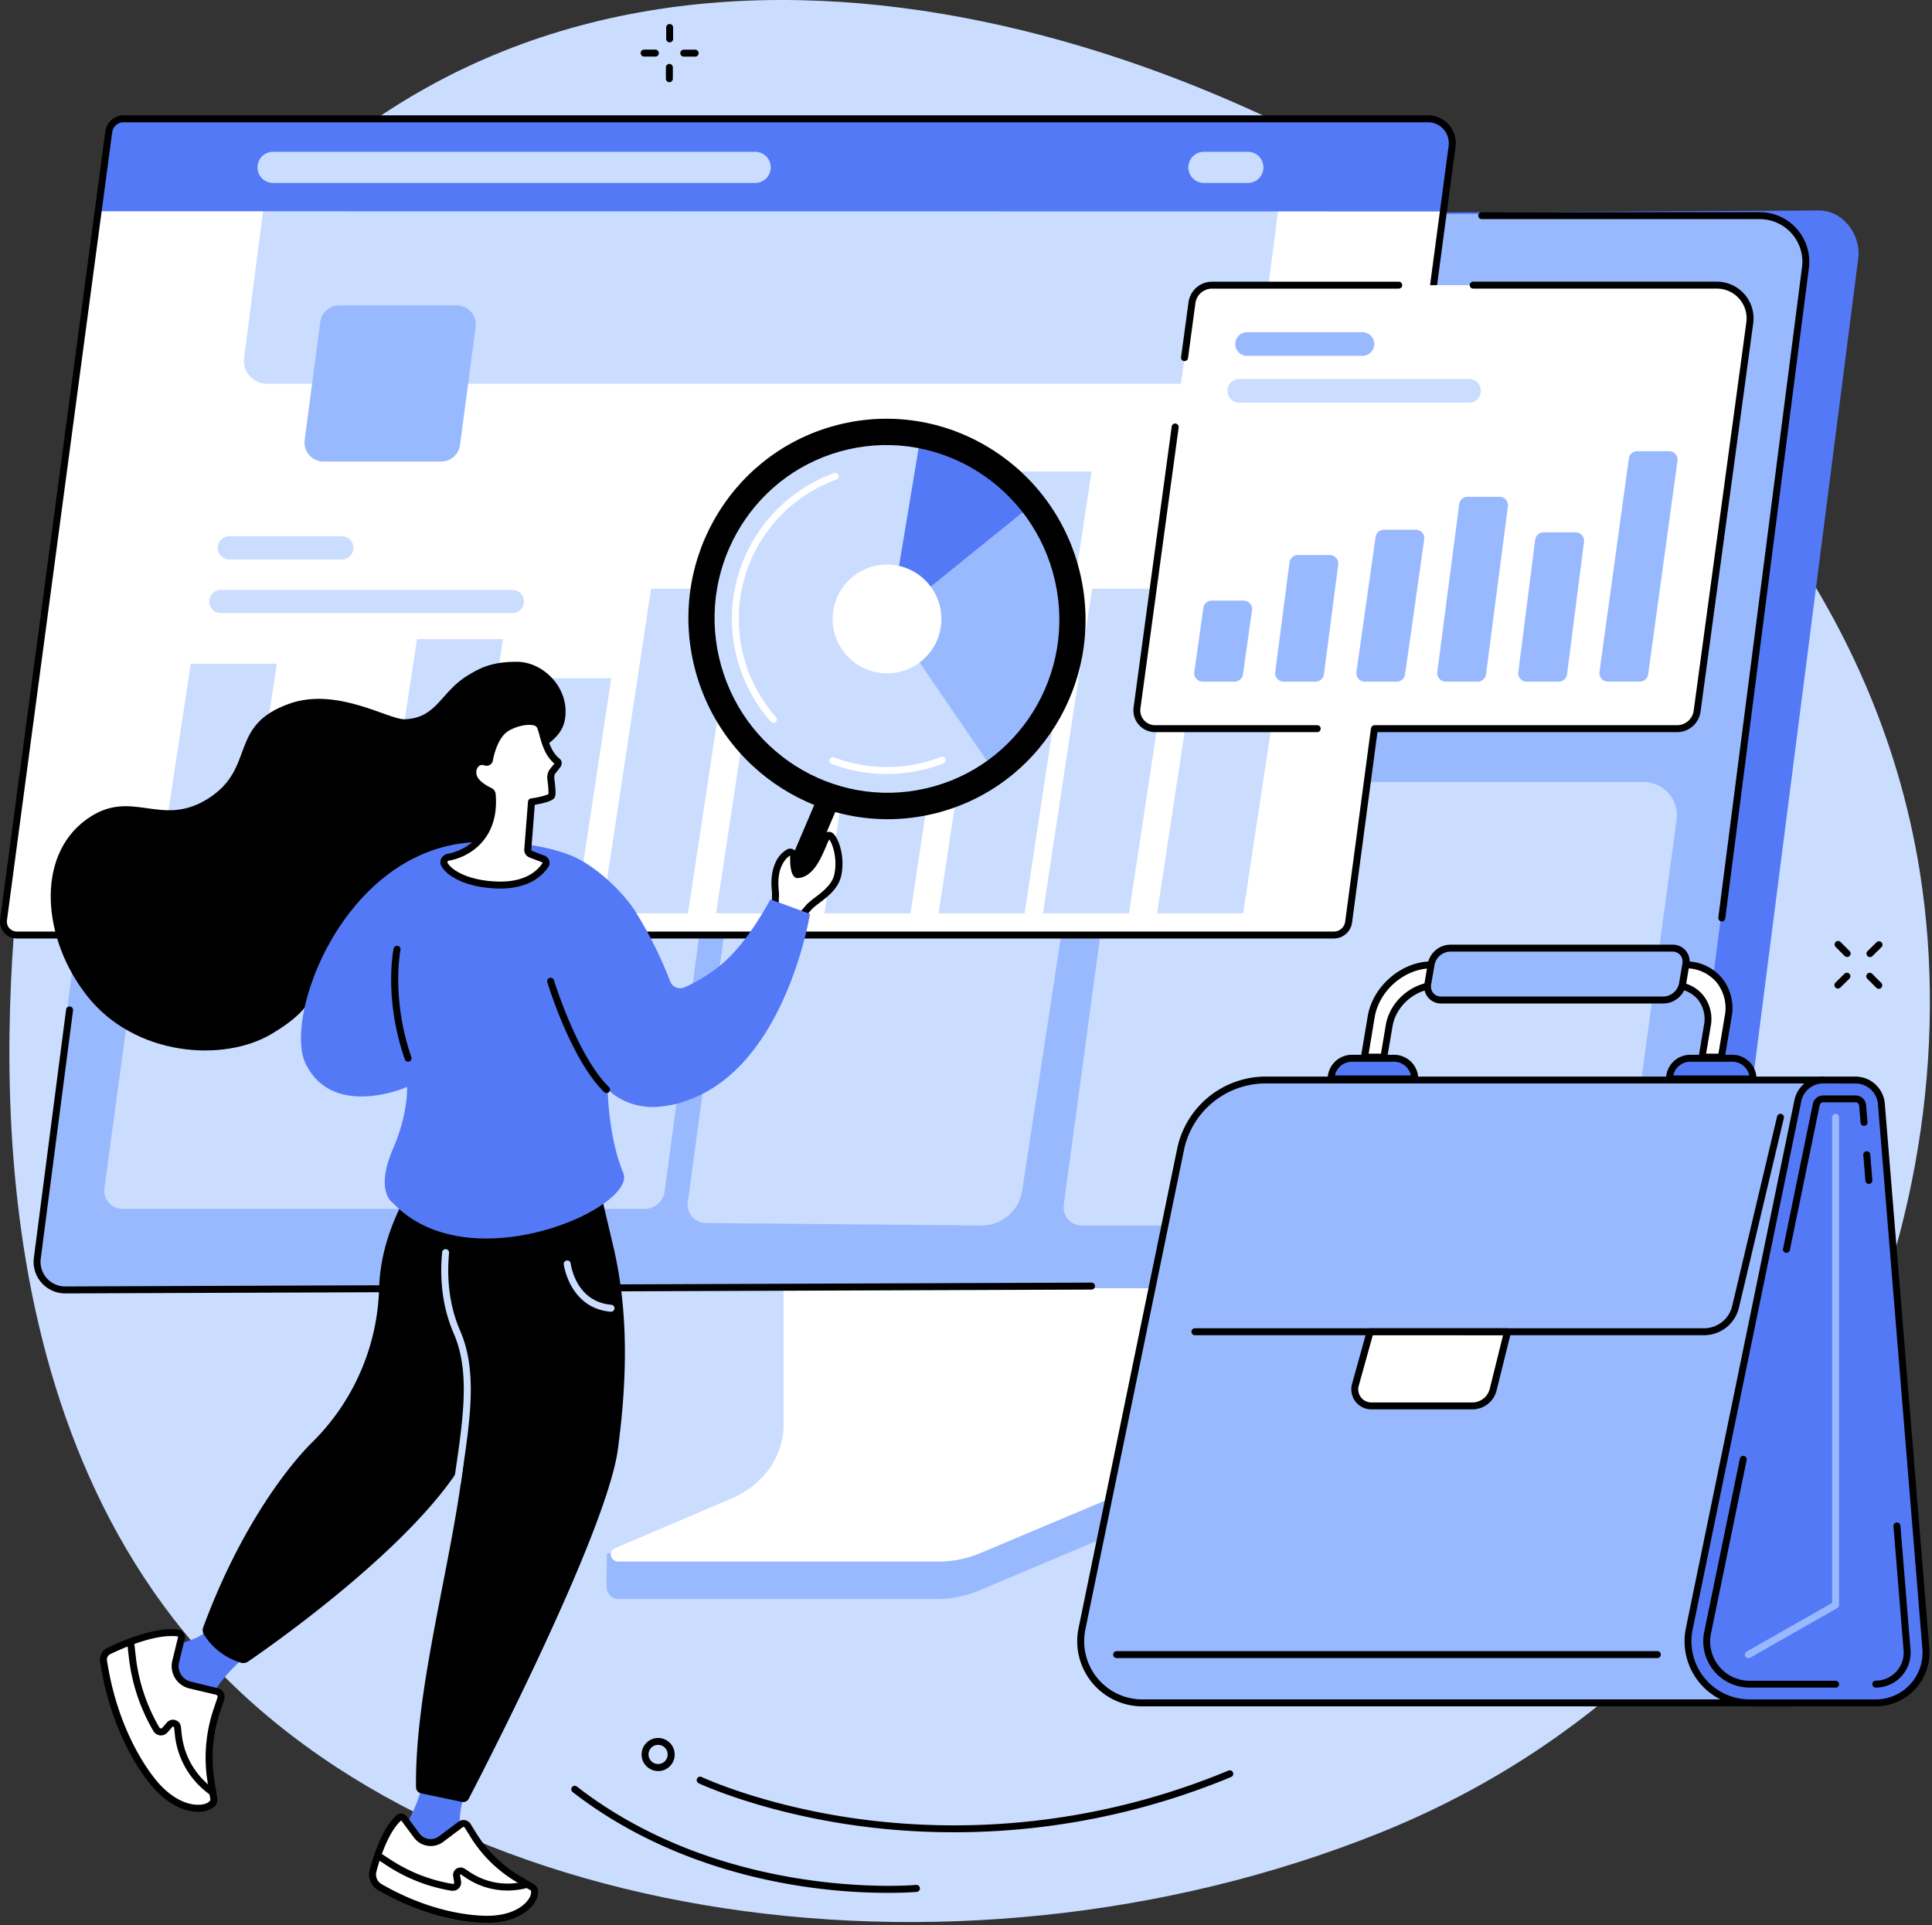
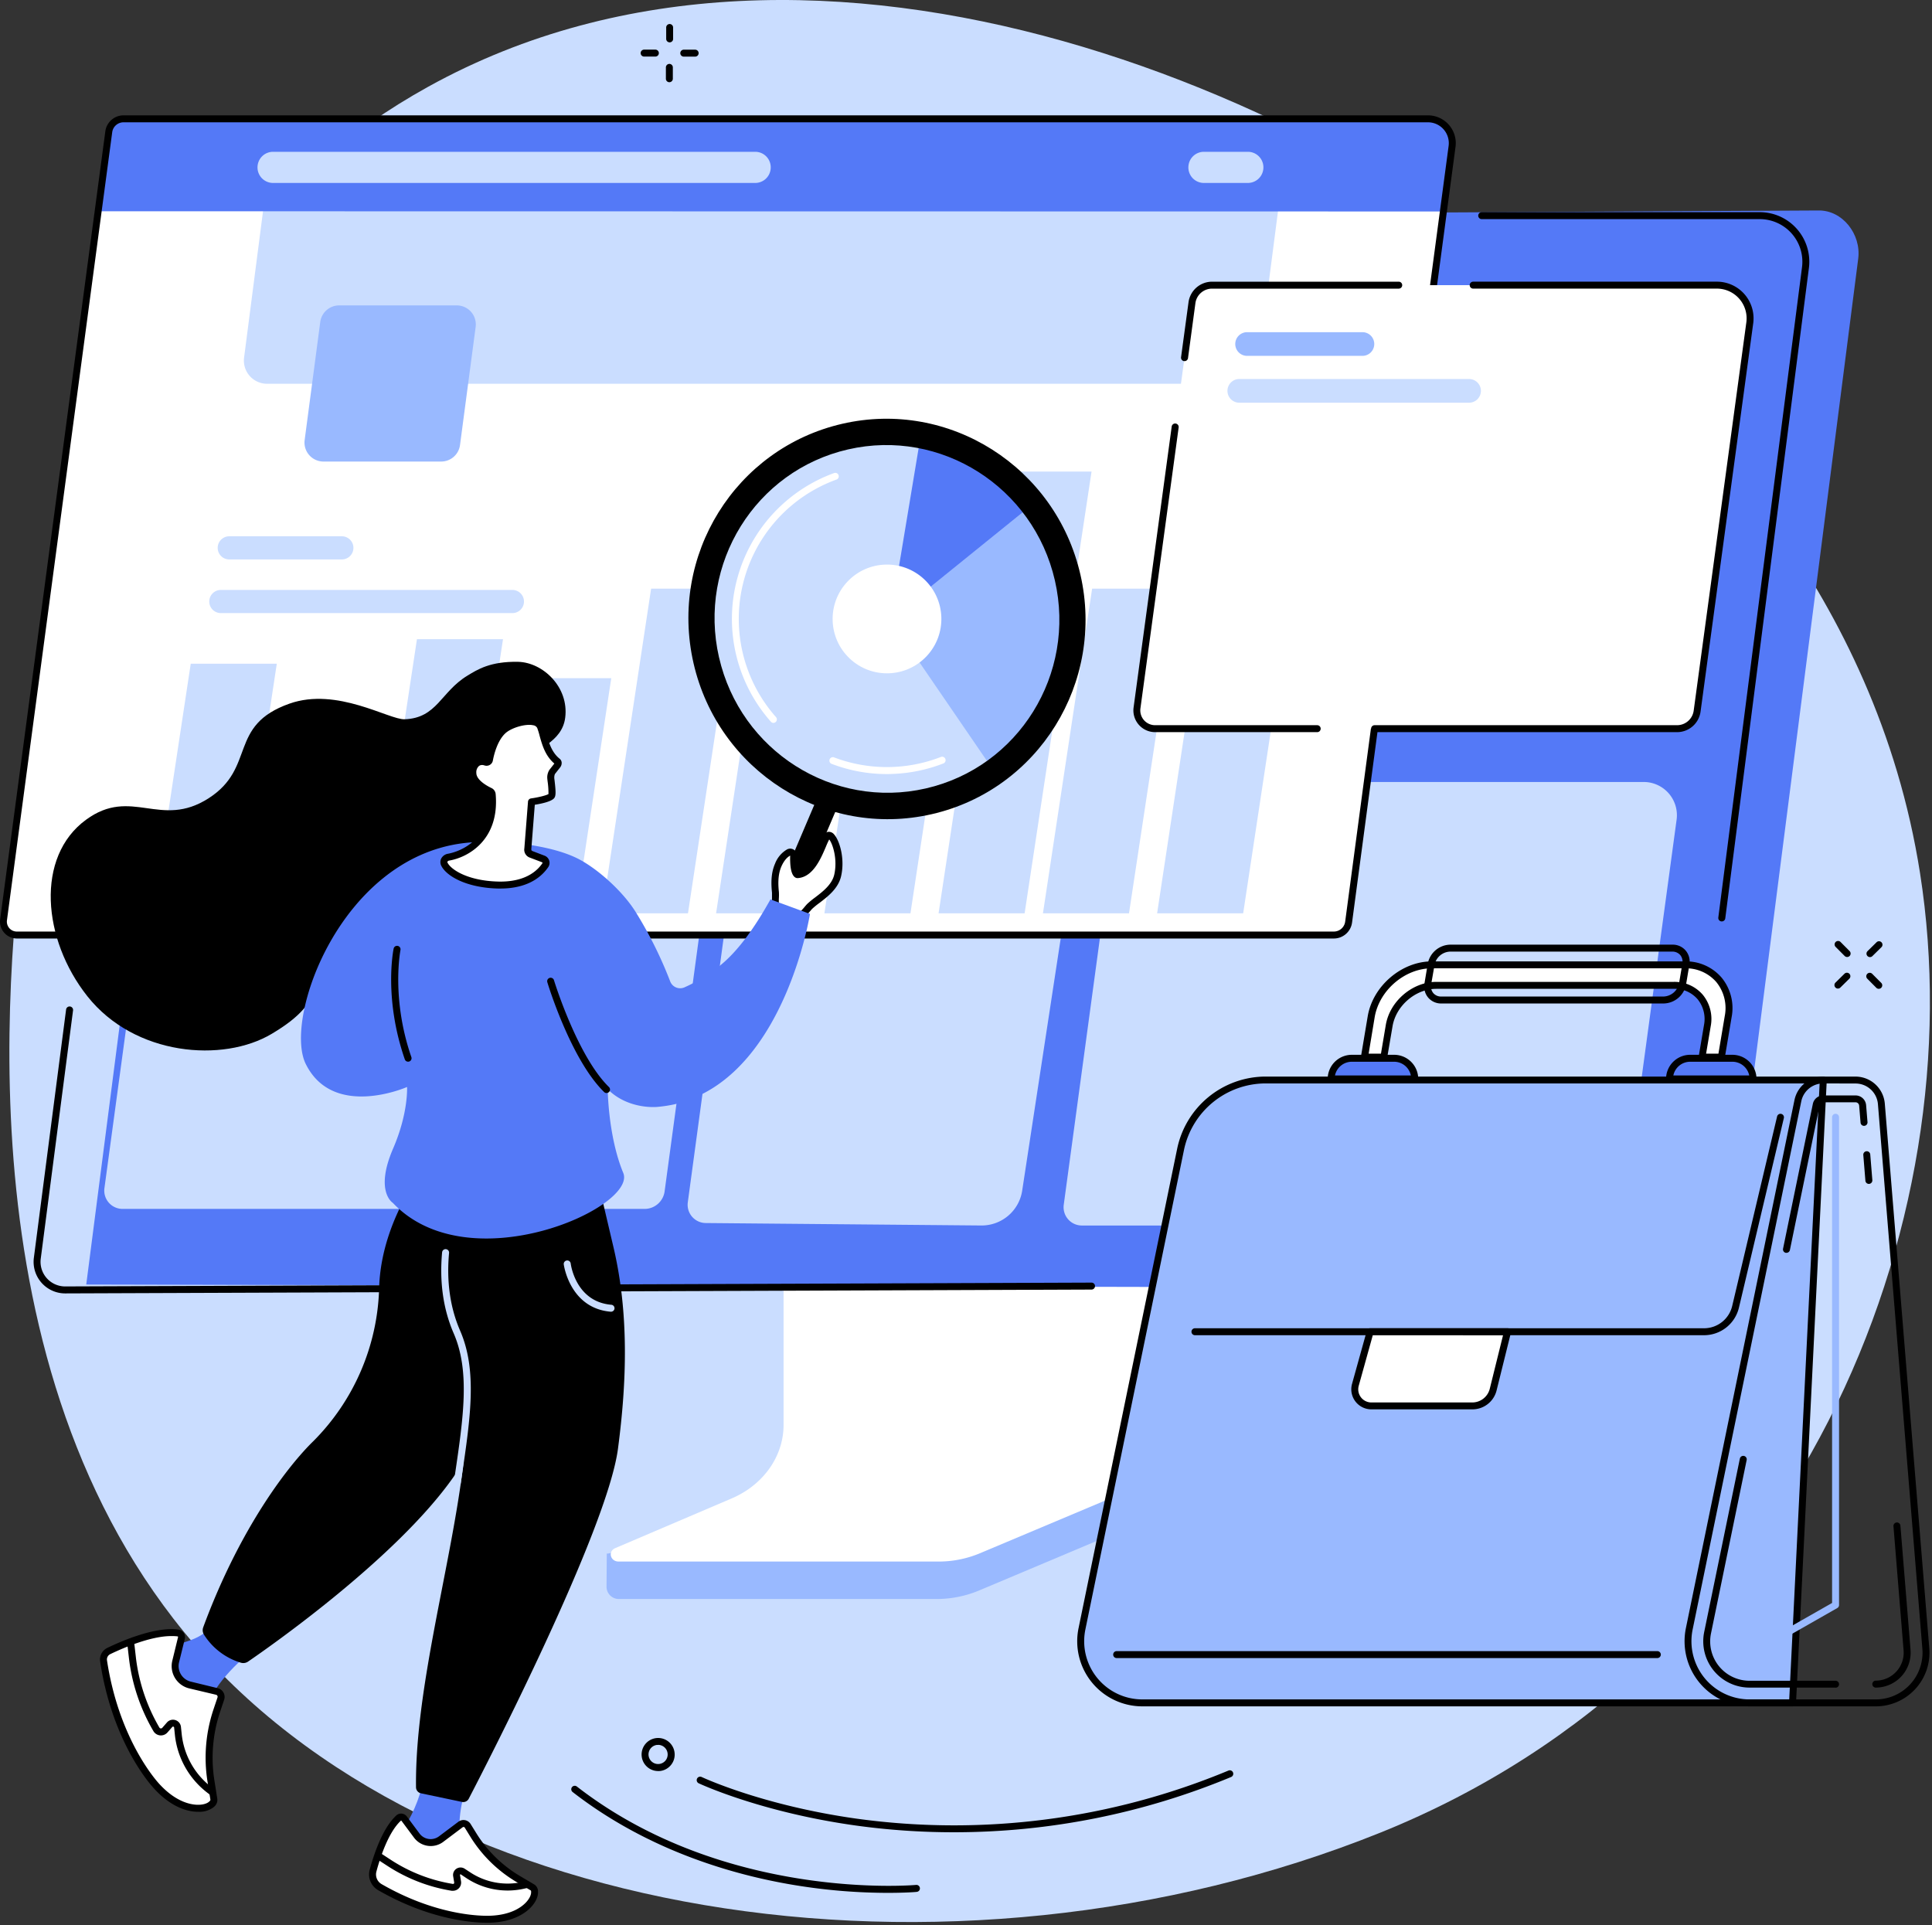
<svg xmlns="http://www.w3.org/2000/svg" width="580" height="578" fill="none">
  <rect width="100%" height="100%" fill="#333333" stroke="none" />
  <path d="M128.617 26.003c116.74-64.558 273.177 2.503 354.698 76.891 23.29 21.246 79.755 74.235 93.089 159.204 16.561 105.499-35.984 237.332-161.985 288.076-129.219 51.974-291.531 27.399-362.352-64.217-66.24-85.636-48.137-210.838-43.403-246.871C14.22 196.817 30.751 80.098 128.617 26.003Z" fill="#CADDFF" />
  <path d="m359.929 337.035-112.347.695c-.73 0-.966.695-.966 1.328v95.592c0 9.149-63.835 32.925-64.454 31.716l-.076 10.122a3.69 3.69 0 0 0 3.761 3.553h95.627a32.963 32.963 0 0 0 12.646-2.635l51.786-21.809c9.323-3.928 15.205-12.354 15.205-21.552v-95.682a1.258 1.258 0 0 0-1.182-1.328Z" fill="#99B9FF" />
  <path d="M235.235 332.176v95.598c0 9.428-6.062 18.014-15.594 22.081l-34.934 14.912c-2.281.973-1.502 4.032 1.022 4.032h95.995c4.284.009 8.527-.84 12.479-2.496l38.71-16.296c9.601-4.039 15.725-12.666 15.725-22.135v-95.696a.754.754 0 0 0-.792-.696H236.034a.76.76 0 0 0-.799.696Z" fill="#fff" />
  <path d="m25.892 385.637 484.238 1.092c4.24 0 8.46-3.184 9.037-7.397L557.849 77.65c.939-7.341-4.748-14.648-12.048-14.46L67.146 65.72 25.892 385.637Z" fill="#5479F7" />
-   <path d="M526.753 64.247c8.343 0 15.851 8.446 14.787 16.733l-38.237 298.248c-.542 4.206-5.054 7.772-9.288 7.772l-475.666-.772c-5.082 0-8.474-4.22-7.828-9.267L50.086 73.152c.577-4.185 3.358-8.905 7.62-8.905h469.047Z" fill="#99B9FF" />
  <path d="M516.888 276.621h-.132a1.042 1.042 0 0 1-.904-1.168L540.977 80.23a12.787 12.787 0 0 0-7.398-13.3 12.799 12.799 0 0 0-5.269-1.147h-83.488a1.042 1.042 0 0 1 0-2.086h83.488a14.877 14.877 0 0 1 14.732 16.797L517.938 275.71a1.04 1.04 0 0 1-1.05.911ZM19.559 388.3a9.48 9.48 0 0 1-9.061-6.717 9.47 9.47 0 0 1-.332-3.982l9.678-74.534a1.053 1.053 0 0 1 1.567-.776 1.045 1.045 0 0 1 .49.637c.037.134.046.273.028.41l-9.698 74.527a7.39 7.39 0 0 0 7.328 8.342l308.126-1.147a1.04 1.04 0 0 1 1.043 1.043 1.04 1.04 0 0 1-1.043 1.043L19.559 388.3Z" fill="#000" />
  <path d="M335.84 240.066a6.074 6.074 0 0 1 6.02-5.304h151.557a9.977 9.977 0 0 1 9.921 11.256l-15.809 116.587a6.079 6.079 0 0 1-6.021 5.312H324.779a5.488 5.488 0 0 1-5.25-3.905 5.49 5.49 0 0 1-.187-2.311l16.498-121.635ZM47.846 235.089a6.08 6.08 0 0 1 6.021-5.312h151.557a9.981 9.981 0 0 1 7.481 3.4 9.976 9.976 0 0 1 2.391 7.863l-15.768 116.58a6.074 6.074 0 0 1-6.02 5.312H36.793a5.509 5.509 0 0 1-4.131-1.874 5.487 5.487 0 0 1-1.313-4.342l16.497-121.627ZM222.964 239.322a6.08 6.08 0 0 1 6.021-5.304l84.559-.848a10.471 10.471 0 0 1 10.172 7.568c.422 1.459.521 2.992.291 4.494l-17.144 112.249a12.314 12.314 0 0 1-12.284 10.428l-82.675-.737a5.486 5.486 0 0 1-5.423-6.215l16.483-121.635Z" fill="#CADDFF" />
  <path d="M32.678 39.566a4.457 4.457 0 0 1 4.421-3.893h391.573a7.322 7.322 0 0 1 7.23 8.266L404.84 276.836a4.466 4.466 0 0 1-4.422 3.901H5.078a4.026 4.026 0 0 1-3.036-1.377 4.033 4.033 0 0 1-.962-3.191L32.678 39.567Z" fill="#fff" />
  <path d="M370.844 115.213H80.174a6.962 6.962 0 0 1-5.233-2.371 6.946 6.946 0 0 1-1.663-5.499l9.177-70.912h304.706l-9.421 72.719a6.949 6.949 0 0 1-6.896 6.063Z" fill="#CADDFF" />
  <path d="M428.672 35.673a7.32 7.32 0 0 1 7.23 8.266l-3.365 19.55-403.662-.063 3.802-23.86a4.457 4.457 0 0 1 4.422-3.893h391.573Z" fill="#5479F7" />
  <path d="M132.441 138.565H97.117a5.704 5.704 0 0 1-5.464-4.055 5.704 5.704 0 0 1-.195-2.403l4.686-35.456a5.722 5.722 0 0 1 5.666-4.964h35.316a5.712 5.712 0 0 1 5.666 6.465l-4.692 35.456a5.71 5.71 0 0 1-5.659 4.957Z" fill="#99B9FF" />
  <path d="M231.342 50.822a4.665 4.665 0 0 0-1.123-3.667 4.653 4.653 0 0 0-3.493-1.582H81.968a4.665 4.665 0 0 0-4.623 4.067 4.664 4.664 0 0 0 4.623 5.284h144.758a4.657 4.657 0 0 0 4.616-4.102ZM379.249 50.822a4.668 4.668 0 0 0-2.705-4.834 4.67 4.67 0 0 0-1.918-.415h-13.209a4.655 4.655 0 0 0-4.616 4.067 4.654 4.654 0 0 0 4.609 5.284h13.209a4.667 4.667 0 0 0 4.63-4.102ZM153.825 184.06H66.298a3.475 3.475 0 1 1 0-6.952h87.527a3.476 3.476 0 1 1 0 6.952ZM102.637 167.952H68.829a3.48 3.48 0 0 1-3.476-3.476A3.476 3.476 0 0 1 68.829 161h33.78a3.476 3.476 0 0 1 .028 6.952Z" fill="#CADDFF" />
  <path d="M400.446 281.751H5.077a5.073 5.073 0 0 1-3.819-1.734 5.082 5.082 0 0 1-1.214-4.015L31.621 39.434a5.52 5.52 0 0 1 5.457-4.804h391.594a8.341 8.341 0 0 1 8.287 9.441l-31.063 232.897a5.513 5.513 0 0 1-1.829 3.412 5.512 5.512 0 0 1-3.621 1.371ZM37.078 36.716a3.434 3.434 0 0 0-3.393 2.99L2.088 276.28a2.986 2.986 0 0 0 1.725 3.121c.389.175.81.266 1.237.265h395.396a3.43 3.43 0 0 0 3.386-2.99L434.887 43.8a6.265 6.265 0 0 0-1.499-4.953 6.252 6.252 0 0 0-4.716-2.131H37.078Z" fill="#000" />
  <path d="M71.748 274.188H45.914l11.346-74.931h25.834l-11.346 74.931ZM106.016 274.188H80.182l8.127-53.636h25.834l-8.127 53.636ZM138.538 274.188h-25.834l12.465-82.286h25.834l-12.465 82.286ZM172.812 274.187h-25.834l10.692-70.585h25.834l-10.692 70.585ZM206.537 274.188h-25.834l14.766-97.463h25.827l-14.759 97.463ZM240.811 274.188h-25.834l8.12-53.636h25.834l-8.12 53.636ZM273.326 274.188h-25.834l16.407-108.287h25.834l-16.407 108.287ZM307.6 274.188h-25.834l20.092-132.62h25.834L307.6 274.188ZM338.933 274.194h-25.834l14.766-97.469H353.7l-14.767 97.469ZM373.208 274.194h-25.834l19.069-125.882h25.834l-19.069 125.882Z" fill="#CADDFF" />
  <path d="M357.829 90.915a6.074 6.074 0 0 1 6.021-5.312h151.557a9.966 9.966 0 0 1 9.526 7.073 9.963 9.963 0 0 1 .346 4.19l-15.782 116.567a6.074 6.074 0 0 1-6.02 5.311H346.769a5.486 5.486 0 0 1-4.126-1.876 5.487 5.487 0 0 1-1.311-4.339l16.497-121.614Z" fill="#fff" />
-   <path d="m373.152 202.441 2.704-19.216a2.538 2.538 0 0 0-.594-2.034 2.549 2.549 0 0 0-1.929-.878h-9.553a2.548 2.548 0 0 0-2.53 2.196l-2.712 19.216a2.559 2.559 0 0 0 .6 2.035 2.55 2.55 0 0 0 1.931.878h9.552a2.551 2.551 0 0 0 2.531-2.197ZM397.463 202.413l4.283-32.904a2.545 2.545 0 0 0-.617-2.016 2.56 2.56 0 0 0-1.921-.869h-9.559a2.555 2.555 0 0 0-2.53 2.224l-4.29 32.905a2.572 2.572 0 0 0 .616 2.016 2.56 2.56 0 0 0 1.922.869h9.559a2.556 2.556 0 0 0 2.537-2.225ZM421.81 202.441l5.75-40.503a2.544 2.544 0 0 0-.6-2.035 2.563 2.563 0 0 0-1.931-.878h-9.552a2.556 2.556 0 0 0-2.517 2.197l-5.749 40.503a2.555 2.555 0 0 0 1.471 2.682c.332.152.694.231 1.059.231h9.546a2.54 2.54 0 0 0 2.523-2.197ZM446.122 202.414l6.562-50.389a2.555 2.555 0 0 0-2.537-2.886h-9.559a2.562 2.562 0 0 0-2.531 2.225l-6.57 50.389a2.572 2.572 0 0 0 .617 2.017 2.552 2.552 0 0 0 1.921.868h9.559a2.557 2.557 0 0 0 2.538-2.224ZM470.44 202.406l5.089-39.724a2.547 2.547 0 0 0-.619-2.012 2.552 2.552 0 0 0-1.918-.866h-9.587a2.563 2.563 0 0 0-2.538 2.231l-5.061 39.746a2.562 2.562 0 0 0 .617 2.014 2.556 2.556 0 0 0 1.921.864h9.538a2.541 2.541 0 0 0 2.558-2.253ZM494.794 202.434l8.801-64.085a2.552 2.552 0 0 0-2.531-2.899h-9.545a2.549 2.549 0 0 0-2.531 2.204l-8.815 64.078a2.564 2.564 0 0 0 1.475 2.669 2.56 2.56 0 0 0 1.056.23h9.566a2.55 2.55 0 0 0 2.524-2.197Z" fill="#99B9FF" />
  <path d="M355.598 108.413h-.139a1.049 1.049 0 0 1-.897-1.174l2.232-16.456a7.138 7.138 0 0 1 7.056-6.215h56.062a1.044 1.044 0 0 1 .738 1.78 1.044 1.044 0 0 1-.738.305H363.85a5.041 5.041 0 0 0-4.985 4.401l-2.217 16.456a1.04 1.04 0 0 1-1.05.903ZM395.448 219.801h-48.665a6.523 6.523 0 0 1-6.253-4.645 6.519 6.519 0 0 1-.22-2.752l11.443-84.351a1.05 1.05 0 0 1 1.182-.903 1.051 1.051 0 0 1 .904 1.181l-11.478 84.351a4.455 4.455 0 0 0 1.063 3.515 4.452 4.452 0 0 0 3.345 1.518h48.665a1.042 1.042 0 0 1 0 2.086h.014ZM503.477 219.801h-90.816c-.277 0-.542-.11-.737-.306a1.039 1.039 0 0 1 0-1.474c.195-.196.46-.306.737-.306h90.816a5.048 5.048 0 0 0 4.985-4.4L524.271 96.72a8.922 8.922 0 0 0-2.144-7.036 8.93 8.93 0 0 0-6.699-3.038h-73.172a1.042 1.042 0 1 1 0-2.085h73.172a11.013 11.013 0 0 1 10.908 12.437l-15.81 116.595a7.124 7.124 0 0 1-7.049 6.208Z" fill="#000" />
  <path d="M441.019 120.9h-68.973a3.559 3.559 0 0 1-2.516-6.074 3.543 3.543 0 0 1 2.516-1.038h68.973a3.55 3.55 0 0 1 3.559 3.552 3.56 3.56 0 0 1-3.559 3.56Z" fill="#CADDFF" />
  <path d="M409.011 106.835h-34.622a3.55 3.55 0 0 1-3.553-3.559 3.545 3.545 0 0 1 1.041-2.512 3.55 3.55 0 0 1 2.512-1.04h34.622a3.553 3.553 0 0 1 3.552 3.552 3.556 3.556 0 0 1-1.038 2.516 3.551 3.551 0 0 1-2.514 1.043Z" fill="#99B9FF" />
  <path d="M74.974 496.121S63.56 505.284 62.28 512.89l-.904 2.836-13.703-20.731 2.781-.383c4.623-1.696 9.198-2.238 12.556-5.846l11.964 7.355Z" fill="#5479F7" />
  <path d="m66.284 509.949-1.168 3.476a44.493 44.493 0 0 0-1.808 21.197l.87 5.457a1.589 1.589 0 0 1-.487 1.391l-.195.181c-2.17 2.037-9.545 2.398-16.685-5.666-4.436-4.992-12.736-17.833-15.691-37.333a2.837 2.837 0 0 1 1.557-2.962c4.095-1.974 14.057-6.32 20.731-5.395a1.267 1.267 0 0 1 .878.53 1.25 1.25 0 0 1 .193 1.007l-1.71 7.007a5.836 5.836 0 0 0 4.31 7.064l8.037 1.925a1.683 1.683 0 0 1 1.04.81 1.667 1.667 0 0 1 .128 1.311Z" fill="#fff" />
  <path d="M59.471 543.917h-.507c-2.538-.111-7.599-1.21-12.96-7.244-2.085-2.308-12.513-15.003-15.94-37.868a3.85 3.85 0 0 1 2.14-4.074c4.089-1.989 14.378-6.473 21.33-5.507a2.337 2.337 0 0 1 1.606.995 2.28 2.28 0 0 1 .334 1.821l-1.717 7.008a4.803 4.803 0 0 0 3.545 5.805l8.05 1.96a2.662 2.662 0 0 1 1.739 1.321 2.709 2.709 0 0 1 .194 2.176l-1.167 3.476a43.48 43.48 0 0 0-1.76 20.697l.863 5.464a2.614 2.614 0 0 1-.8 2.329l-.195.188a6.955 6.955 0 0 1-4.755 1.453Zm-8.064-52.746c-6.32 0-14.739 3.706-18.298 5.423a1.776 1.776 0 0 0-.988 1.877c3.38 22.247 13.46 34.559 15.441 36.798 4.867 5.464 9.288 6.444 11.492 6.542 1.926.09 3.184-.425 3.733-.939l.195-.181a.55.55 0 0 0 .167-.486l-.87-5.465a45.58 45.58 0 0 1 1.85-21.67l1.168-3.476a.613.613 0 0 0-.042-.5.613.613 0 0 0-.403-.306l-8.037-1.905a6.883 6.883 0 0 1-4.275-3.115 6.889 6.889 0 0 1-.806-5.228l1.71-7.021a.175.175 0 0 0 0-.153.222.222 0 0 0-.167-.105c-.62-.07-1.246-.101-1.87-.09Z" fill="#000" />
  <path d="M63.733 539.078a1.059 1.059 0 0 1-.64-.222l-.98-.758a25.186 25.186 0 0 1-9.608-17.255l-.23-2.211a.32.32 0 0 0-.222-.271.3.3 0 0 0-.334.097l-1.432 1.634a2.614 2.614 0 0 1-4.24-.403 56.32 56.32 0 0 1-7.363-22.101l-.5-4.366a1.048 1.048 0 0 1 .53-1.039 1.054 1.054 0 0 1 1.163.094c.219.172.36.425.392.701l.5 4.373a54.227 54.227 0 0 0 7.078 21.281.533.533 0 0 0 .663.23.534.534 0 0 0 .206-.147l1.432-1.64a2.402 2.402 0 0 1 2.515-.676 2.404 2.404 0 0 1 1.656 2.01l.23 2.204a23.088 23.088 0 0 0 8.808 15.816l.987.765a1.05 1.05 0 0 1 .188 1.46 1.027 1.027 0 0 1-.8.424Z" fill="#000" />
  <path d="M139.462 538.174s-3.476 11.013 0 17.381l.939 2.614-21.552-6 1.578-2.155c2.823-3.838 5.784-10.359 6.41-14.912l12.625 3.072Z" fill="#5479F7" />
  <path d="m140.436 548.137 1.689 2.746a39.383 39.383 0 0 0 13.467 13.209l4.226 2.503a1.382 1.382 0 0 1 .696 1.119v.237c.167 2.634-3.761 7.883-13.328 8.224-5.749.202-18.652-1.293-33.147-9.65a4.386 4.386 0 0 1-2.017-4.943c1.196-4.428 3.748-12.214 7.696-15.802.113-.104.247-.183.393-.231.146-.048.301-.064.453-.048a1.073 1.073 0 0 1 .767.453l3.824 5.131a5.188 5.188 0 0 0 3.418 2.037 5.165 5.165 0 0 0 3.854-.988l5.861-4.407a1.48 1.48 0 0 1 1.165-.272 1.464 1.464 0 0 1 .983.682Z" fill="#fff" />
  <path d="M146.276 577.238c-4.171 0-17.179-.799-32.786-9.802a5.431 5.431 0 0 1-2.503-6.118c1.203-4.47 3.844-12.514 8.002-16.303a2.093 2.093 0 0 1 1.627-.542c.3.028.591.119.854.267.262.149.49.352.668.595l3.824 5.138a4.169 4.169 0 0 0 5.805.834l5.867-4.408a2.515 2.515 0 0 1 1.979-.457 2.523 2.523 0 0 1 1.671 1.152l1.697 2.74a38.39 38.39 0 0 0 13.111 12.868l4.22 2.496a2.467 2.467 0 0 1 1.203 1.96v.237c.083 1.39-.633 3.045-1.974 4.526-1.523 1.682-5.159 4.546-12.354 4.804l-.911.013Zm-25.883-30.679c-3.761 3.413-6.257 11.054-7.39 15.294a3.34 3.34 0 0 0 1.529 3.768c16.581 9.56 30.055 9.601 32.592 9.511 6.431-.229 9.58-2.677 10.887-4.116 1.119-1.237 1.474-2.357 1.432-2.996v-.236a.361.361 0 0 0-.18-.292l-4.22-2.503a40.52 40.52 0 0 1-13.828-13.564l-1.69-2.746a.422.422 0 0 0-.463-.192.42.42 0 0 0-.162.074l-5.861 4.408a6.255 6.255 0 0 1-8.732-1.259l-3.824-5.137-.09-.014Z" fill="#000" />
  <path d="M135.993 567.638c-.13.01-.26.01-.389 0a49.94 49.94 0 0 1-19.313-7.481l-3.275-2.127a1.042 1.042 0 0 1-.306-1.446 1.045 1.045 0 0 1 1.446-.306l3.268 2.134a48.148 48.148 0 0 0 18.513 7.168.346.346 0 0 0 .313-.097.347.347 0 0 0 .104-.313l-.312-1.905a2.248 2.248 0 0 1 1.002-2.261 2.255 2.255 0 0 1 2.474.022l1.613 1.057a20.383 20.383 0 0 0 15.704 2.906l1.078-.243a1.036 1.036 0 0 1 1.313.77 1.04 1.04 0 0 1-.154.815 1.055 1.055 0 0 1-.7.445l-1.078.243a22.418 22.418 0 0 1-17.304-3.198l-1.64-1.091a.144.144 0 0 0-.181 0 .153.153 0 0 0-.077.16l.313 1.904a2.454 2.454 0 0 1-2.419 2.844h.007ZM140.992 345.697s-15.295 27.204-4.866 51.231c14.064 32.376-11.77 94.146-11.235 139.654a1.868 1.868 0 0 0 1.488 1.794l12.305 2.586a1.855 1.855 0 0 0 2.037-.959c5.277-10.15 41.567-80.603 44.8-105.075 2.676-20.231 3.309-40.809-1.391-60.678l-7.286-30.993-35.852 2.44Z" fill="#000" />
  <path d="M130.598 346.4s-16.192 17.658-16.783 40.412a67.652 67.652 0 0 1-19.744 45.843c-7.209 7.008-21.871 25.57-33.057 55.867a2.521 2.521 0 0 0 .222 2.225 19.873 19.873 0 0 0 11.068 8.419 2.528 2.528 0 0 0 2.176-.341c6.528-4.463 44.258-30.853 61.436-55.095 18.848-26.592 33.371-75.035 33.371-75.035s-29.012-4.206-38.689-22.295Z" fill="#000" />
  <path d="M137.273 446.197h-.153a1.033 1.033 0 0 1-.876-1.182l.285-1.953c2.586-17.519 4.63-31.361-.327-42.77-3.135-7.216-4.303-15.406-3.476-24.332a1.06 1.06 0 0 1 .375-.709 1.046 1.046 0 0 1 1.711.903c-.793 8.586.32 16.435 3.316 23.325 5.193 11.958 3.115 26.057.48 43.91l-.292 1.946a1.045 1.045 0 0 1-1.043.862ZM183.379 393.792h-.09c-12.264-1.084-14.023-14.064-14.044-14.203a1.049 1.049 0 0 1 .914-1.171 1.047 1.047 0 0 1 1.172.914c.062.473 1.571 11.443 12.152 12.375a1.042 1.042 0 1 1-.09 2.085h-.014Z" fill="#CADDFF" />
  <path d="M140.29 202.859c3.079-1.877 6.903-4.318 15.204-4.172 7.487.153 15.329 7.578 14.189 16.734-.931 7.474-8.871 9.372-12.687 13.209-12.341 12.403-1.766 27.009-11.555 39.495-9.316 11.903-22.156 2.781-40.566 16.081-14.495 10.463-4.97 15.294-23.296 26.161-14.62 8.739-41.171 6.653-55.367-11.298-13.501-17.06-15.608-41.838-.396-52.961 13.667-10.032 22.358 2.857 36.846-6.479 14.3-9.198 5.666-21.837 24.256-28.393 14.266-5.033 29.845 4.867 34.559 4.7 9.747-.369 10.804-8.197 18.813-13.077Z" fill="#000" />
  <path d="M304.164 223.694c20.921-20.922 20.921-54.843 0-75.764-20.922-20.922-54.843-20.922-75.764 0-20.922 20.921-20.922 54.842 0 75.764 20.921 20.921 54.842 20.921 75.764 0Z" fill="#CADDFF" />
  <path d="M232.204 217.027a1.032 1.032 0 0 1-.778-.355 46.567 46.567 0 0 1-10.386-19.884 46.569 46.569 0 0 1 10.699-42.211 46.583 46.583 0 0 1 18.603-12.536 1.05 1.05 0 0 1 .833-.002 1.037 1.037 0 0 1 .569.608 1.046 1.046 0 0 1-.328 1.161c-.111.09-.24.156-.378.194a44.492 44.492 0 0 0-18.076 71.287 1.045 1.045 0 0 1 .164 1.121 1.054 1.054 0 0 1-.95.617h.028ZM266.269 232.385a46.322 46.322 0 0 1-16.685-3.094 1.046 1.046 0 0 1-.529-1.289 1.044 1.044 0 0 1 1.225-.665 44.752 44.752 0 0 0 32.174-.083 1.017 1.017 0 0 1 .799.011 1.025 1.025 0 0 1 .55.58 1.04 1.04 0 0 1-.591 1.348 46.582 46.582 0 0 1-15.441 3.157c-.5.028-1.015.035-1.502.035Z" fill="#fff" />
  <path d="m267.229 185.986 29.804 43.527a53.57 53.57 0 0 0 11.2-76.71l-41.004 33.183Z" fill="#99B9FF" />
  <path d="m276.003 133.184-8.774 52.801 41.018-33.168a53.58 53.58 0 0 0-32.244-19.633Z" fill="#5479F7" />
  <path d="M278.194 196.979c6.165-6.578 5.829-16.908-.749-23.073-6.579-6.164-16.909-5.829-23.073.75-6.165 6.578-5.829 16.908.749 23.072 6.578 6.165 16.909 5.83 23.073-.749Z" fill="#fff" />
  <path d="M236.375 269.05a3.286 3.286 0 0 0 4.339-1.731l10.261-24.082-6.076-2.649-10.241 24.054a3.355 3.355 0 0 0-.054 2.56 3.338 3.338 0 0 0 1.771 1.848Z" fill="#000" />
  <path d="M208.205 199.111c7.418 32.369 39.426 52.663 71.496 45.321 32.07-7.341 52.058-39.551 44.647-71.92-7.411-32.369-39.426-52.669-71.496-45.286-32.07 7.383-52.058 39.509-44.647 71.885Zm7.648-1.759c-6.438-28.107 10.914-56.062 38.765-62.437 27.85-6.375 55.617 11.242 62.069 39.349 6.451 28.108-10.915 56.062-38.759 62.437-27.843 6.375-55.631-11.234-62.068-39.349h-.007Z" fill="#000" />
  <path d="M239.337 275.564c.751.257 3.163-2.885 3.726-3.442 2.218-2.182 7.37-4.748 8.412-9.308 1.349-5.91-1.223-12.25-2.732-12.055-1.508.194-3.413 11.415-9.309 11.818 0 0-1.328-.16-1.182-5.694a1.045 1.045 0 0 0-.481-.901 1.037 1.037 0 0 0-1.02-.058c-.946.494-2.155 1.543-3.143 3.796-1.265 2.878-1.022 6.194-.82 8.183.132 1.313-.348 5.255.695 5.603l5.854 2.058Z" fill="#fff" />
  <path d="M239.434 276.621a1.379 1.379 0 0 1-.445-.077l-5.881-2.044c-1.439-.5-1.391-2.69-1.349-5.005v-1.481c-.257-2.524-.382-5.784.904-8.704a8.43 8.43 0 0 1 3.615-4.304 2.036 2.036 0 0 1 2.037.084 2.085 2.085 0 0 1 .987 1.821c-.083 2.99.292 4.172.487 4.575 3.052-.584 4.957-5.068 6.257-8.079.966-2.28 1.501-3.538 2.593-3.677a2.019 2.019 0 0 1 1.78.799c1.619 1.787 3.295 7.265 2.085 12.514-.848 3.713-4.004 6.125-6.542 8.058a23.415 23.415 0 0 0-2.155 1.759c-.118.118-.32.354-.577.653-1.634 1.891-2.76 3.108-3.796 3.108Zm-5.443-4.019 5.415 1.877a18.941 18.941 0 0 0 2.225-2.315c.306-.361.556-.646.695-.785a25.422 25.422 0 0 1 2.35-1.933c2.267-1.731 5.089-3.879 5.77-6.862 1.078-4.692-.521-9.392-1.508-10.567-.285.508-.695 1.425-1.008 2.204-1.537 3.615-3.859 9.086-8.433 9.399h-.195c-1.036-.125-2.245-1.39-2.085-6.757-.696.368-1.752 1.244-2.649 3.288-1.224 2.781-.883 6.194-.737 7.647.033.579.033 1.16 0 1.738a13.742 13.742 0 0 0 .16 3.066Z" fill="#000" />
  <path d="m243.16 274.361-11.86-4.352c-4.658 8.343-9.657 15.469-15.232 19.946a47.992 47.992 0 0 1-10.547 6.445 3.208 3.208 0 0 1-3.602-.653 3.216 3.216 0 0 1-.708-1.078 123.622 123.622 0 0 0-10.366-20.857c-4.094-6.563-11.895-13.327-17.54-16.122-8.76-4.345-24.499-5.791-34.323-4.546-36.783 4.657-53.893 52.572-47.212 66.233 8.239 16.754 30.43 6.952 30.43 6.952s.452 7.738-4.171 18.437c-5.625 12.993-.098 16.358-.098 16.358 22.838 24.117 73.45 1.349 69.174-8.996-4.581-11.068-4.658-25.104-4.658-25.104 6.327 6.257 14.968 5.277 14.968 5.277s4.999-.376 8.447-1.794c29.999-9.949 37.298-56.146 37.298-56.146Z" fill="#5479F7" />
  <path d="M122.506 318.73a1.035 1.035 0 0 1-.98-.695c-6.327-18.291-3.476-32.675-3.351-33.252a1.045 1.045 0 0 1 1.234-.81 1.04 1.04 0 0 1 .81 1.234c0 .139-2.851 14.425 3.274 32.146a1.047 1.047 0 0 1-.294 1.123 1.04 1.04 0 0 1-.352.205.94.94 0 0 1-.341.049ZM182.093 328.143a1.016 1.016 0 0 1-.73-.299c-9.907-9.67-16.776-32.049-17.061-32.995a1.045 1.045 0 0 1 1.486-1.202c.241.125.424.339.51.597.069.223 7 22.81 16.525 32.112a1.046 1.046 0 0 1-.334 1.704c-.125.054-.26.082-.396.083Z" fill="#000" />
  <path d="M145.761 228.804a.878.878 0 0 0 1.016-.309.873.873 0 0 0 .152-.344c.48-2.538 1.662-6.521 4.06-8.76 2.67-2.482 10.06-4.262 11.269-1.21 1.057 2.677 1.46 7.585 5.089 10.463.348.278.216.855-.076 1.189l-1.523 1.933a3.313 3.313 0 0 0-.403 1.926c.16 1.536.626 4.783.188 5.304-.848 1.015-5.979 1.738-5.979 1.738l-1.105 14.036a1.483 1.483 0 0 0 1.001 1.725l3.657 1.39a1.262 1.262 0 0 1 .743.803 1.253 1.253 0 0 1-.173 1.081c-1.432 2.086-5.089 6.174-14.217 5.923-9.448-.257-14.829-3.768-16.06-6.257a1.512 1.512 0 0 1 .102-1.365 1.504 1.504 0 0 1 1.163-.72c3.692-.619 14.364-4.512 13.098-18.868a1.144 1.144 0 0 0-.646-.925c-1.391-.661-5.173-2.656-5.159-5.471.021-3.004 2.058-3.88 3.803-3.282Z" fill="#fff" />
  <path d="M150.238 266.749h-.806c-9.469-.264-15.434-3.741-16.97-6.862a2.385 2.385 0 0 1 0-2.148c.202-.378.488-.703.837-.951a2.767 2.767 0 0 1 1.172-.481c1.39-.237 13.557-2.719 12.229-17.749a.108.108 0 0 0 .009-.05.105.105 0 0 0-.016-.048c-2.155-1.022-5.771-3.212-5.757-6.416a4.542 4.542 0 0 1 1.69-3.817 3.787 3.787 0 0 1 3.337-.473c.396-2.03 1.564-6.556 4.338-9.142 2.086-1.947 7.015-3.657 10.22-2.934a3.54 3.54 0 0 1 2.725 2.086c.298.811.556 1.637.771 2.475.696 2.496 1.544 5.61 3.998 7.55a1.612 1.612 0 0 1 .598 1.126 2.16 2.16 0 0 1-.535 1.571l-1.488 1.891c-.146.372-.21.77-.188 1.168 0 .237.056.515.09.814.39 3.364.425 4.602-.139 5.269-.841 1.008-3.719 1.641-5.805 1.975l-1.036 13.209c0 .445 0 .528.348.695l3.643 1.39a2.298 2.298 0 0 1 1.446 2.517 2.307 2.307 0 0 1-.396.96c-2.906 4.178-7.835 6.375-14.315 6.375Zm-5.513-37.083a1.564 1.564 0 0 0-.91.278 2.486 2.486 0 0 0-.814 2.12c0 2.19 3.476 4.019 4.561 4.526a2.191 2.191 0 0 1 1.237 1.78c1.21 13.724-8.203 19.021-13.96 19.987a.71.71 0 0 0-.287.107.71.71 0 0 0-.213.22.285.285 0 0 0 0 .278c1.015 2.086 6.027 5.444 15.148 5.694 6.139.167 10.748-1.724 13.328-5.471a.216.216 0 0 0 .035-.195.214.214 0 0 0-.119-.125l-3.65-1.39a2.502 2.502 0 0 1-1.668-2.781l1.098-14.044a1.051 1.051 0 0 1 .897-.952c2.287-.32 4.637-.918 5.249-1.314a24.688 24.688 0 0 0-.257-3.754c-.035-.306-.07-.591-.091-.828-.1-.957.133-1.92.661-2.725l1.453-1.849c-2.781-2.357-3.692-5.701-4.443-8.398a22.714 22.714 0 0 0-.695-2.267 1.59 1.59 0 0 0-1.244-.834c-2.246-.507-6.528.737-8.343 2.426-2.412 2.253-3.42 6.473-3.74 8.19a1.882 1.882 0 0 1-.911 1.286 1.984 1.984 0 0 1-1.62.16 2.073 2.073 0 0 0-.702-.125Z" fill="#000" />
  <path d="M538.133 511.228H342.938a18.5 18.5 0 0 1-18.124-22.247l29.609-143.944a26.044 26.044 0 0 1 25.507-20.794h167.436l-9.233 186.985Z" fill="#99B9FF" />
  <path d="M538.133 512.271H342.938a19.554 19.554 0 0 1-15.152-7.194 19.536 19.536 0 0 1-3.995-16.291l29.61-143.958A27.177 27.177 0 0 1 379.93 323.2h167.435a1.038 1.038 0 0 1 .751.32 1.038 1.038 0 0 1 .292.771l-9.232 187.013c-.02.263-.138.509-.331.689a1.05 1.05 0 0 1-.712.278ZM379.93 325.258a25.097 25.097 0 0 0-24.486 19.959l-29.609 143.986a17.469 17.469 0 0 0 9.611 19.292 17.476 17.476 0 0 0 7.492 1.69h194.201l9.128-184.927H379.93Z" fill="#000" />
-   <path d="M563.126 511.228h-37.882a18.5 18.5 0 0 1-18.124-22.247l32.619-158.544a7.75 7.75 0 0 1 7.592-6.194h9.733a7.755 7.755 0 0 1 7.724 7.126l13.348 163.556a15.074 15.074 0 0 1-15.01 16.303Z" fill="#5479F7" />
  <path d="M563.126 512.271h-37.882a19.56 19.56 0 0 1-15.135-7.205 19.56 19.56 0 0 1-3.991-16.28l32.599-158.557a8.829 8.829 0 0 1 8.614-7.022h9.733a8.843 8.843 0 0 1 8.766 8.078l13.355 163.557a16.103 16.103 0 0 1-4.21 12.234 16.123 16.123 0 0 1-11.849 5.195Zm-15.795-187.013a6.73 6.73 0 0 0-6.57 5.36l-32.62 158.585a17.469 17.469 0 0 0 9.612 19.292 17.468 17.468 0 0 0 7.491 1.69h37.882a14.038 14.038 0 0 0 10.322-4.529 14.033 14.033 0 0 0 3.659-10.661l-13.341-163.543a6.745 6.745 0 0 0-6.688-6.166l-9.747-.028Z" fill="#000" />
  <path d="M551.05 506.639h-25.806a13.9 13.9 0 0 1-13.51-10.574 13.897 13.897 0 0 1-.123-6.111l10.706-52.05a1.048 1.048 0 0 1 .447-.662 1.032 1.032 0 0 1 .783-.152 1.05 1.05 0 0 1 .662.447 1.047 1.047 0 0 1 .152.784l-10.707 52.05a11.819 11.819 0 0 0 11.59 14.218h25.806a1.042 1.042 0 1 1 0 2.085v-.035ZM563.126 506.64a1.04 1.04 0 0 1-1.043-1.043 1.043 1.043 0 0 1 1.043-1.043 8.399 8.399 0 0 0 8.343-9.086l-3.038-37.271a1.048 1.048 0 0 1 1.719-.886c.211.18.343.436.366.712l3.039 37.278a10.49 10.49 0 0 1-2.733 7.952 10.49 10.49 0 0 1-7.696 3.387ZM561.041 355.423a1.04 1.04 0 0 1-1.036-.959l-.633-7.765a1.048 1.048 0 0 1 2.086-.174l.633 7.772a1.045 1.045 0 0 1-.96 1.12l-.09.006ZM536.305 376.113h-.209a1.05 1.05 0 0 1-.813-1.231l8.947-43.485a3.183 3.183 0 0 1 3.101-2.531h9.733a3.183 3.183 0 0 1 3.156 2.913l.418 5.089a1.052 1.052 0 0 1-.247.762 1.045 1.045 0 0 1-1.839-.595l-.417-5.082a1.091 1.091 0 0 0-1.057-1.029h-9.733a1.091 1.091 0 0 0-1.057.869l-8.947 43.479a1.047 1.047 0 0 1-1.036.841ZM511.534 400.849H358.733a1.04 1.04 0 0 1-1.043-1.043 1.04 1.04 0 0 1 1.043-1.043h152.801a8.69 8.69 0 0 0 8.489-6.716l13.473-56.868a1.043 1.043 0 0 1 2.03.48l-13.473 56.868a10.772 10.772 0 0 1-10.519 8.322Z" fill="#000" />
  <path d="m452.587 399.806-4.282 17.269a6.476 6.476 0 0 1-6.306 4.992h-30.304a4.982 4.982 0 0 1-4.89-4.048 4.972 4.972 0 0 1 .093-2.272l4.428-15.941h41.261Z" fill="#fff" />
  <path d="M441.964 423.109h-30.27a6.029 6.029 0 0 1-5.805-7.647l4.436-15.941a1.04 1.04 0 0 1 1.001-.765h41.261a1.036 1.036 0 0 1 .821.404 1.036 1.036 0 0 1 .187.896l-4.283 17.269a7.482 7.482 0 0 1-7.348 5.784Zm-29.846-22.246-4.22 15.176a3.946 3.946 0 0 0 .659 3.441 3.942 3.942 0 0 0 3.137 1.558h30.27a5.422 5.422 0 0 0 5.291-4.172l3.962-15.989-39.099-.014ZM497.589 497.776H335.228a1.042 1.042 0 0 1 0-2.086h162.361a1.044 1.044 0 0 1 0 2.086Z" fill="#000" />
  <path d="M418.521 317.715h-12.694a6.2 6.2 0 0 0-6.202 6.201h25.077a6.201 6.201 0 0 0-6.181-6.201Z" fill="#5479F7" />
  <path d="M424.702 324.952h-25.076c-.277 0-.542-.11-.738-.305a1.046 1.046 0 0 1-.305-.738 7.251 7.251 0 0 1 7.244-7.244h12.695a7.253 7.253 0 0 1 7.244 7.244 1.048 1.048 0 0 1-1.064 1.043Zm-23.929-2.086h22.775a5.147 5.147 0 0 0-5.047-4.115h-12.674c-1.187 0-2.338.41-3.258 1.16a5.16 5.16 0 0 0-1.796 2.955Z" fill="#000" />
  <path d="M520.071 317.715h-12.673a6.19 6.19 0 0 0-5.725 3.829 6.187 6.187 0 0 0-.47 2.372h25.077a6.205 6.205 0 0 0-3.833-5.731 6.21 6.21 0 0 0-2.376-.47Z" fill="#5479F7" />
  <path d="M526.28 324.952h-25.077c-.276 0-.541-.11-.737-.305a1.046 1.046 0 0 1-.305-.738 7.245 7.245 0 0 1 7.237-7.244h12.674a7.253 7.253 0 0 1 7.244 7.244 1.042 1.042 0 0 1-1.036 1.043Zm-23.922-2.086h22.775a5.17 5.17 0 0 0-5.054-4.115h-12.681a5.16 5.16 0 0 0-5.047 4.115h.007Z" fill="#000" />
  <path d="m516.762 317.374 2.044-12.131c1.446-8.6-4.352-15.58-12.952-15.58h-76c-8.6 0-16.748 6.952-18.201 15.58l-2.044 12.131h5.819l1.592-9.441c1.126-6.695 7.467-12.124 14.161-12.124h71.274c6.695 0 11.214 5.429 10.08 12.124l-1.55 9.441h5.777Z" fill="#fff" />
  <path d="M516.762 318.41h-5.777a1.06 1.06 0 0 1-.799-.368 1.062 1.062 0 0 1-.23-.848l1.592-9.441a9.407 9.407 0 0 0-1.932-7.787 9.094 9.094 0 0 0-7.161-3.107h-71.273c-6.195 0-12.09 5.047-13.133 11.255l-1.613 9.434a1.044 1.044 0 0 1-1.029.869h-5.819a1.035 1.035 0 0 1-1.022-1.216l2.037-12.132c1.53-9.038 10.157-16.449 19.23-16.449h76.022a14.06 14.06 0 0 1 10.977 4.867 14.428 14.428 0 0 1 3.003 11.937l-2.044 12.131a1.031 1.031 0 0 1-1.029.855Zm-4.581-2.085h3.705l1.891-11.263a12.37 12.37 0 0 0-2.537-10.247 12.04 12.04 0 0 0-9.385-4.116h-76.001c-8.107 0-15.81 6.598-17.172 14.711l-1.808 10.915h3.699l1.446-8.572c1.175-7.161 7.995-12.98 15.163-12.98h71.273a11.18 11.18 0 0 1 8.725 3.858 11.46 11.46 0 0 1 2.384 9.483l-1.383 8.211Z" fill="#000" />
-   <path d="M502.08 284.644h-66.741a5.995 5.995 0 0 0-5.687 4.866l-.987 5.826a4.004 4.004 0 0 0 .836 3.425 4.014 4.014 0 0 0 3.217 1.442h66.741a6.002 6.002 0 0 0 5.687-4.867l.987-5.826a4.019 4.019 0 0 0-.837-3.424 4.01 4.01 0 0 0-3.216-1.442Z" fill="#99B9FF" />
  <path d="M499.459 301.259h-66.741a5.07 5.07 0 0 1-3.977-1.773 5.182 5.182 0 0 1-1.098-4.317l.98-5.826a6.997 6.997 0 0 1 6.716-5.742h66.741c.752-.018 1.5.132 2.187.439a5.068 5.068 0 0 1 1.789 1.334 5.172 5.172 0 0 1 1.099 4.31l-.981 5.833a6.992 6.992 0 0 1-6.715 5.742Zm-64.141-15.573a4.928 4.928 0 0 0-4.658 3.998l-1.015 5.833a3.16 3.16 0 0 0 .64 2.621 3.041 3.041 0 0 0 2.384 1.036h66.741a4.923 4.923 0 0 0 4.658-4.005l.987-5.826a3.173 3.173 0 0 0-.639-2.628 3.075 3.075 0 0 0-2.385-1.029h-66.713Z" fill="#000" />
  <path d="M524.889 497.775a1.038 1.038 0 0 1-.964-1.442c.088-.212.244-.39.443-.504l25.639-14.6V335.415a1.04 1.04 0 1 1 2.086 0v146.44a1.046 1.046 0 0 1-.528.904l-26.161 14.912a1.066 1.066 0 0 1-.515.104Z" fill="#99B9FF" />
  <path d="M201.031 12.717a1.047 1.047 0 0 1-.959-.65 1.033 1.033 0 0 1-.077-.4v-3.42a1.045 1.045 0 0 1 1.043-1.036 1.05 1.05 0 0 1 1.036 1.05v3.42a1.027 1.027 0 0 1-.306.735 1.04 1.04 0 0 1-.737.301ZM200.919 24.682a1.042 1.042 0 0 1-1.015-1.043v-3.42a1.06 1.06 0 0 1 1.05-1.036 1.047 1.047 0 0 1 .959.65c.052.127.078.262.077.4v3.42a1.06 1.06 0 0 1-.322.736 1.059 1.059 0 0 1-.749.293ZM196.748 16.986h-3.421a1.044 1.044 0 0 1 0-2.086h3.421a1.04 1.04 0 0 1 1.043 1.043 1.042 1.042 0 0 1-1.043 1.043ZM208.692 17h-3.421a1.044 1.044 0 0 1-.737-1.78 1.05 1.05 0 0 1 .737-.306h3.421a1.051 1.051 0 0 1 1.043 1.05A1.045 1.045 0 0 1 208.692 17ZM561.339 287.334a1.046 1.046 0 0 1-.984-1.262c.043-.199.143-.382.289-.525l2.739-2.697a1.044 1.044 0 0 1 1.748.761c.002.27-.101.531-.288.727l-2.739 2.697a1.02 1.02 0 0 1-.765.299ZM551.752 296.782a1.022 1.022 0 0 1-.737-.313 1.042 1.042 0 0 1 0-1.474l2.74-2.697a1.043 1.043 0 0 1 1.466 1.481l-2.739 2.704a1.038 1.038 0 0 1-.73.299ZM554.526 287.306a1.06 1.06 0 0 1-.744-.306l-2.711-2.725a1.042 1.042 0 0 1 .743-1.781c.277 0 .542.111.738.307l2.711 2.726a1.047 1.047 0 0 1 0 1.473 1.061 1.061 0 0 1-.737.306ZM564.023 296.859a1.05 1.05 0 0 1-.737-.306l-2.711-2.726a1.041 1.041 0 0 1 1.474-1.473l2.718 2.725a1.043 1.043 0 0 1 .214 1.135 1.054 1.054 0 0 1-.958.645ZM197.575 531.695a4.975 4.975 0 0 1-2.695-.796 4.971 4.971 0 0 1-2.211-4.916 4.971 4.971 0 0 1 3.575-4.034 4.967 4.967 0 0 1 5.146 1.604 4.966 4.966 0 0 1 1.114 2.58 4.894 4.894 0 0 1-1.008 3.664 4.958 4.958 0 0 1-3.302 1.877 4.738 4.738 0 0 1-.619.021Zm.007-7.842h-.361a2.874 2.874 0 0 0-2.426 2.085 2.879 2.879 0 0 0 5.04 2.545 2.892 2.892 0 0 0 .31-3.033 2.88 2.88 0 0 0-2.584-1.618l.021.021ZM286.382 550.07a214.014 214.014 0 0 1-29.519-2.03c-28.677-4.012-46.934-12.591-47.114-12.674a1.052 1.052 0 0 1-.494-1.391 1.05 1.05 0 0 1 .593-.535 1.06 1.06 0 0 1 .797.042c.181.083 18.201 8.544 46.58 12.514a214.359 214.359 0 0 0 111.547-14.44 1.046 1.046 0 1 1 .799 1.933 216.768 216.768 0 0 1-83.189 16.581ZM266.444 568.264a173.12 173.12 0 0 1-25.758-1.989c-18.347-2.781-45.189-9.962-68.785-28.288a1.047 1.047 0 0 1-.184-1.464 1.047 1.047 0 0 1 1.464-.184c44.493 34.545 101.265 29.596 101.835 29.54a1.05 1.05 0 0 1 1.143.942 1.038 1.038 0 0 1-.55 1.026 1.08 1.08 0 0 1-.392.118c-.069.027-3.302.299-8.773.299Z" fill="#000" />
</svg>